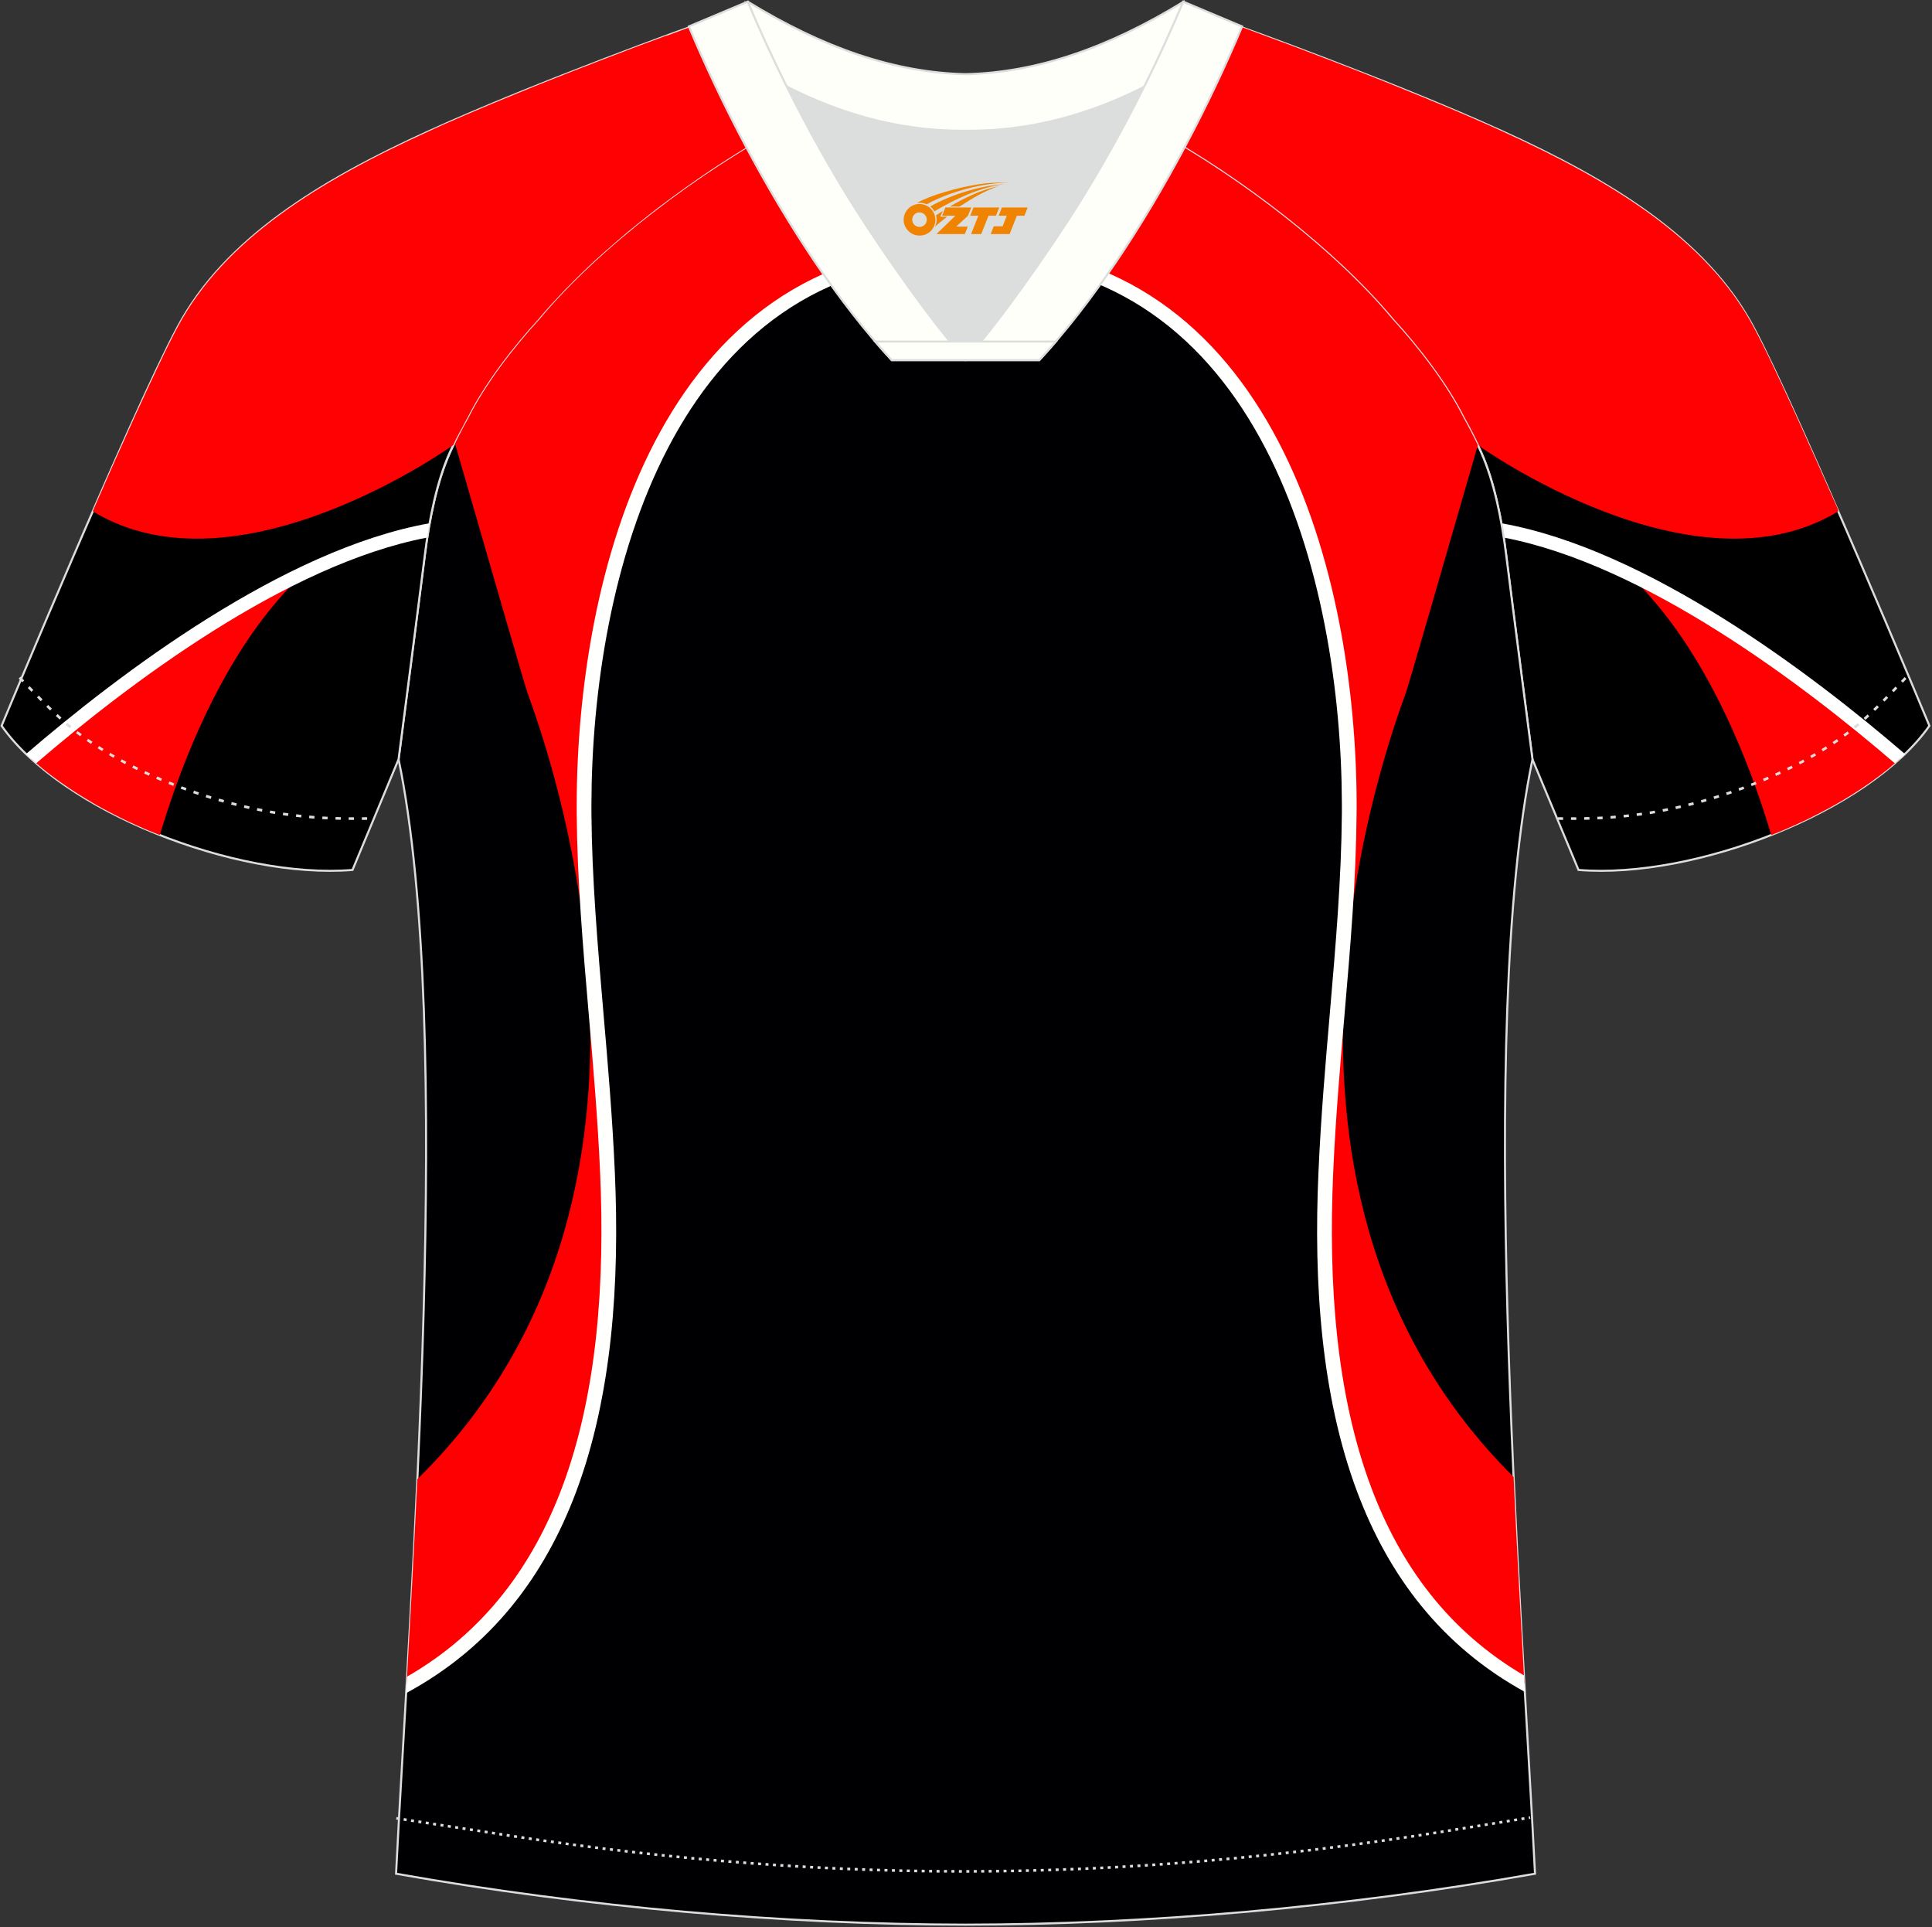
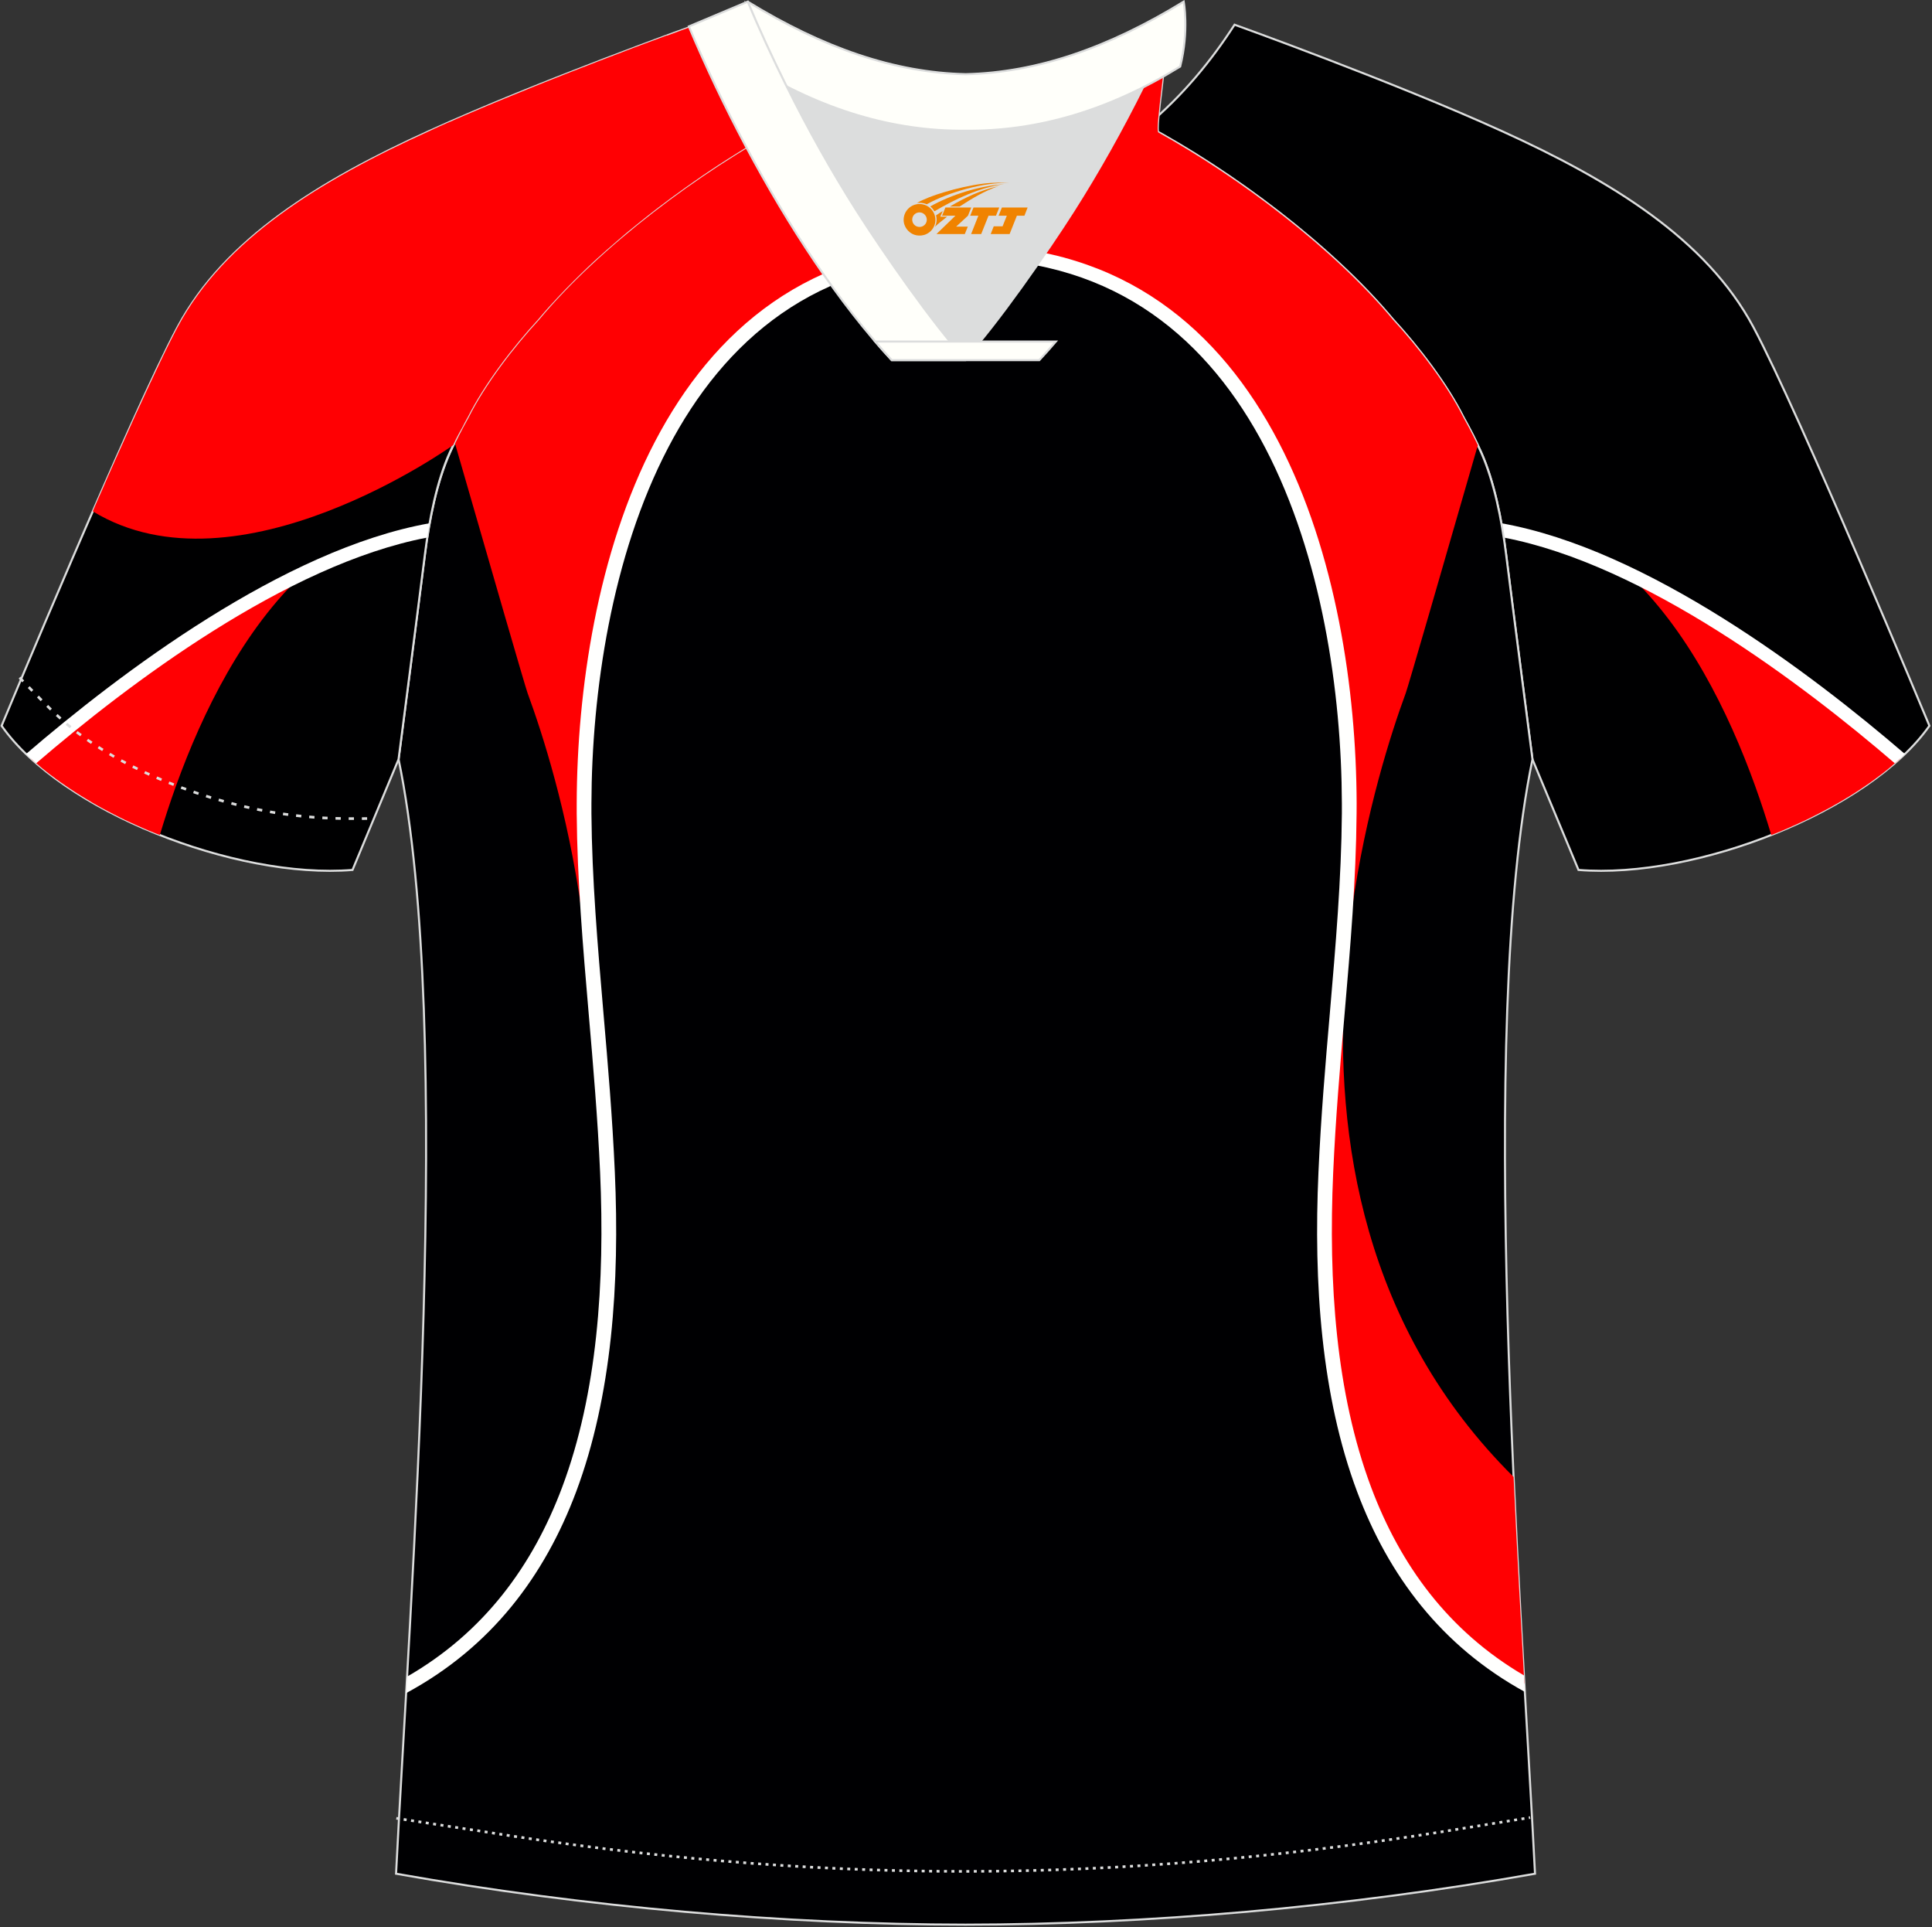
<svg xmlns="http://www.w3.org/2000/svg" version="1.1" id="图层_1" x="0px" y="0px" width="374px" height="373px" viewBox="0 0 374 373" enable-background="new 0 0 374 373" xml:space="preserve">
  <rect x="0" y="0" width="374" height="373" fill="#333333" stroke="none" />
  <g>
    <path fill="#000001" stroke="#DCDDDD" stroke-width="0.4" stroke-miterlimit="22.926" d="M222,24.33   c7.08-5.95,12.46-12.55,16.99-19.55c0,0,30.63,10.99,51.78,20.61c21.15,9.61,39.54,20.88,48.62,37.85s34.11,77.23,34.11,77.23   c-11.56,16.47-45.25,29.73-67.93,27.9l-8.91-21.4c0,0-3.8-29.24-5.12-39.81c-0.85-6.78-2.31-14.06-4.84-19.68   c-1.01-2.25-2.15-4.48-3.4-6.7c-3.26-6.52-8.77-13.67-13.7-19.02C257.72,47.5,238.37,33.07,222,24.33z" />
    <path fill="#FF0003" d="M356.14,155.23l-1.07,0.61c-0.35,0.19-0.69,0.39-1.04,0.58l-0.07,0.04c-0.71,0.38-1.42,0.76-2.15,1.13   l-0.02,0.01c-0.37,0.19-0.73,0.37-1.11,0.56l-0.01,0.01c-0.36,0.18-0.73,0.36-1.1,0.54l-0.02,0.01l-0.03,0.01   c-0.36,0.17-0.72,0.34-1.08,0.51l-0.08,0.03c-0.37,0.17-0.74,0.34-1.11,0.51h-0.01c-0.38,0.17-0.77,0.34-1.15,0.51l-0.01,0.01   c-0.38,0.16-0.77,0.33-1.15,0.49l-0.05,0.02c-0.38,0.16-0.77,0.32-1.15,0.47l-0.03,0.01c-0.27,0.11-0.54,0.22-0.81,0.32   c-0.91-3.03-1.96-6.25-3.15-9.56c-5.14-14.25-13.06-30.29-24.8-41.2c16.73,7.95,33.01,19.69,45.4,29.75   c2.68,2.18,5.18,4.27,7.46,6.24c-0.11,0.11-0.23,0.22-0.35,0.32l-0.08,0.07c-0.52,0.46-1.05,0.92-1.59,1.37l-0.03,0.03   c-0.28,0.23-0.56,0.46-0.85,0.68l-0.01,0.01c-0.29,0.23-0.57,0.45-0.86,0.67l-0.02,0.01l-0.04,0.03c-0.28,0.21-0.56,0.42-0.85,0.63   l-0.05,0.04c-0.3,0.22-0.6,0.44-0.9,0.66l-0.01,0.01c-0.63,0.44-1.26,0.88-1.91,1.31l-0.02,0.01c-0.33,0.22-0.65,0.43-0.98,0.64   l0,0c-0.33,0.21-0.67,0.43-1.01,0.64l0,0c-0.34,0.21-0.68,0.41-1.02,0.62l-0.03,0.02c-0.33,0.2-0.67,0.4-1.01,0.6L356.14,155.23z" />
    <path fill="#FFFFFF" d="M368.76,145.93c-18.09-15.56-49.82-39.63-78.12-44.66c0.17,0.92,0.32,1.85,0.46,2.77   c27.35,5.23,57.99,28.46,75.7,43.69C367.49,147.13,368.14,146.53,368.76,145.93z" />
-     <path fill="#FF0003" d="M355.85,98.96L355.85,98.96c-28.07,17.13-69.76-12.81-69.76-12.81l-0.02-0.04l-0.02-0.04l-0.08-0.17l0,0   l-0.04-0.08l-0.01-0.02l-0.03-0.07l-0.02-0.04l-0.02-0.05l-0.03-0.06l-0.01-0.03l-0.04-0.08l0,0l-0.04-0.08l-0.01-0.02l-0.03-0.07   l-0.02-0.04l-0.02-0.05l-0.03-0.06l-0.01-0.03l-0.04-0.08l0,0l-0.04-0.08l-0.01-0.01l-0.03-0.07l-0.02-0.04l-0.02-0.05l-0.03-0.06   l-0.01-0.03l-0.04-0.08v-0.01l-0.04-0.08l-0.01-0.01l-0.04-0.07l-0.02-0.03l-0.02-0.05l-0.03-0.06l-0.02-0.03l-0.04-0.08v-0.01   l-0.04-0.08l-0.01-0.01l-0.04-0.07L285.03,84L285,83.95l-0.03-0.05l-0.02-0.03l-0.04-0.07l-0.01-0.01l-0.04-0.08V83.7l-0.04-0.07   l-0.02-0.03l-0.03-0.05l-0.03-0.05l-0.02-0.03l-0.04-0.07l-0.01-0.01l-0.04-0.08l-0.01-0.01l-0.04-0.07l-0.02-0.03l-0.03-0.06   l-0.03-0.05l-0.02-0.03l-0.04-0.07l-0.01-0.01l-0.05-0.08v-0.01l-0.04-0.08l-0.02-0.03l-0.03-0.06l-0.02-0.05l-0.02-0.04   l-0.04-0.07l-0.01-0.01l-0.05-0.08l0,0l-0.04-0.08l-0.02-0.03l-0.03-0.06l-0.02-0.05l0.03-0.05l-0.04-0.07l-0.01-0.02l-0.05-0.08   l0,0l-0.04-0.08l-0.01-0.02l-0.03-0.06l-0.02-0.04l-0.02-0.04l-0.04-0.07l-0.01-0.02l-0.05-0.08l0,0l-0.05-0.08l-0.01-0.02   l-0.03-0.06l-0.02-0.04l-0.02-0.04l-0.04-0.06l-0.01-0.02l-0.05-0.08l0,0l-0.05-0.08l-0.01-0.02l-0.04-0.06l-0.02-0.04l-0.02-0.04   l-0.04-0.06l-0.01-0.02l-0.05-0.08c-3.26-6.52-8.77-13.67-13.7-19.02c-0.18-0.21-0.35-0.42-0.53-0.63l-0.14-0.16l-0.41-0.48   l-0.2-0.23l-0.3-0.35l-0.27-0.31l-0.27-0.3l-0.32-0.35l-0.24-0.26l-0.29-0.31l-0.04-0.04l-0.52-0.57l0.02-0.06l-0.09-0.1   l-0.48-0.51l-0.25-0.26l-0.34-0.36l-0.25-0.26l-0.38-0.4l-0.24-0.24l-0.37-0.38l-0.23-0.23l-0.48-0.48l-0.11-0.12l-0.07-0.07   l-0.57-0.56l-0.03-0.03l-0.11-0.11l-0.5-0.49l-0.2-0.2l-0.45-0.43l-0.25-0.24l-0.36-0.35l-0.28-0.27l-0.42-0.39l-0.23-0.22   l-0.45-0.42l-0.19-0.17l-0.05-0.05l-0.61-0.56l-0.05-0.04l-0.14-0.12l-0.53-0.48l-0.18-0.16l-0.49-0.44l-0.23-0.21l-0.43-0.37   l-0.32-0.28l-0.33-0.28l-0.37-0.32l-0.05-0.04l-0.59-0.51l-0.04-0.04l-0.64-0.54l-0.07-0.06l-0.17-0.15l-0.5-0.43l-0.23-0.19   l-0.5-0.42L252,44.58l-0.49-0.4l-0.25-0.2l-0.43-0.35l-0.32-0.26l-0.05-0.04l-0.63-0.51l-0.02-0.02l-0.66-0.53l-0.02-0.02   l-0.42-0.33l-0.29-0.23l-0.36-0.28l-0.4-0.31l-0.35-0.27l-0.35-0.27l-0.41-0.32l-0.26-0.2l-0.46-0.35l-0.03-0.02l-0.67-0.5   l-0.01-0.01l-0.76-0.57l-0.15-0.11l-0.55-0.41l-0.3-0.22l-0.57-0.41l-0.1-0.07l-0.62-0.45l-0.23-0.17l-0.46-0.33l-0.25-0.18   l-0.11-0.08l-0.69-0.48l-0.01-0.01l-0.68-0.48l-0.13-0.09l-0.16-0.11l-0.55-0.38l-0.27-0.19l-0.46-0.32l-0.3-0.21l-0.51-0.34   l-0.24-0.16l-0.43-0.29l-0.39-0.26l-0.69-0.46l-0.03-0.02l-0.66-0.44l-0.06-0.04l-0.33-0.21l-0.45-0.29l-0.27-0.17l-0.49-0.32   l-0.27-0.17l-0.49-0.31l-0.3-0.19l-0.08-0.05l-0.61-0.38l-0.07-0.05l-0.68-0.42l-0.04-0.03l-0.26-0.16l-0.48-0.29l-0.25-0.15   l-0.34-0.2c0.02-0.04,0.05-0.08,0.07-0.13c4.1-7.7,7.81-15.53,10.99-23.09l0,0l0.31,0.11h0.01l0.33,0.12l0.06,0.02l0.3,0.11   l0.12,0.04l0.27,0.1l0.18,0.07l0.23,0.09l0.26,0.09l0.18,0.07l0.34,0.13l0.12,0.04l0.43,0.16l0.06,0.02l0.51,0.19l0.02,0.01   l0.52,0.19l0.1,0.04l0.46,0.17l0.19,0.07l0.4,0.15l0.28,0.1l0.32,0.12l0.38,0.14l0.24,0.09l0.48,0.18l0.16,0.06l0.6,0.22l0.06,0.02   L249,8.44l0.03,0.01l0.66,0.25l0.14,0.05l0.58,0.22l0.25,0.09l0.48,0.18l0.36,0.14l0.39,0.15l0.48,0.18l0.28,0.11l0.6,0.23   l0.18,0.07l0.73,0.28l0.07,0.02l0.8,0.31l0.05,0.02l0.77,0.29l0.17,0.07l0.66,0.25l0.3,0.11l0.55,0.21l0.43,0.16l0.43,0.17   l0.56,0.22l0.31,0.12l0.69,0.27l0.19,0.07l0.83,0.32l0.06,0.02l0.89,0.35l0.07,0.03l0.83,0.32l0.21,0.08l0.7,0.28l0.34,0.13   l0.58,0.23l0.48,0.19l0.45,0.18l0.61,0.24l0.32,0.13l0.76,0.3l0.18,0.07l0.9,0.36l0.05,0.02l0.95,0.38l0.09,0.04l0.86,0.34   l0.88,0.36l0.07,0.03l0.37,0.15l0.58,0.24l0.51,0.21l0.45,0.18l0.65,0.26l0.31,0.13l0.79,0.32l0.17,0.07l0.93,0.38l0.03,0.01   l0.95,0.4l0.11,0.05l0.85,0.35l0.25,0.1l0.27,0.11l0.74,0.31l0.08,0.03l0.57,0.24l0.52,0.22l0.15,0.06l0.77,0.33l0.16,0.07   l0.29,0.12l0.79,0.34l0.15,0.06l0.92,0.39l0.01,0.01l0.13,0.05l0.92,0.4l0.8,0.35l0.25,0.11l0.13,0.06l0.91,0.4l0.03,0.01   l0.77,0.34l0.46,0.2l0.17,0.08l0.63,0.28l0.07,0.03l0.93,0.42l0.02,0.01l0.13,0.06l0.87,0.4c21.15,9.61,39.54,20.88,48.62,37.85   c0.14,0.26,0.28,0.53,0.43,0.81l0.02,0.04c0.28,0.53,0.57,1.1,0.87,1.69l0.06,0.12l0.05,0.09l0.43,0.85l0.03,0.06l0.06,0.12   c0.28,0.57,0.57,1.16,0.87,1.78l0.13,0.27l0.1,0.2l0.23,0.47l0.23,0.48v0.01l0.23,0.48l0.24,0.5l0.23,0.49l0.46,0.98l0.03,0.07   l0.5,1.06l0.08,0.16l0.05,0.11l0.38,0.82l0.19,0.4l0.07,0.15l0.52,1.13l0.04,0.09l0.04,0.09l0.45,0.97l0.16,0.35l0.11,0.24   l0.27,0.59l0.27,0.59l0.01,0.02l0.27,0.58l0.27,0.61l0.13,0.28l0.68,1.49l0.03,0.07l0.56,1.25l0.09,0.2l0.48,1.07l0.21,0.48   l0.07,0.16l0.29,0.64l0.29,0.64l0.05,0.11l0.24,0.53l0.29,0.65l0.18,0.4c0.43,0.96,0.85,1.92,1.28,2.9l0.14,0.31l0.16,0.35   l0.29,0.67l0.26,0.6l0.03,0.07l0.3,0.67l0.3,0.67l0.1,0.22l0.2,0.45l0.3,0.67l0.23,0.51l0.07,0.16l0.3,0.68l0.3,0.68l0.05,0.13   L355.85,98.96z" />
    <path fill="#000002" stroke="#DCDDDD" stroke-width="0.4" stroke-miterlimit="22.926" d="M291.55,107.27   c1.27,10.18,4.85,37.71,5.11,39.69c-10.86,52.55-2.19,162.18,0.49,215.68c-36.81,6.53-75.42,9.83-110.24,9.86   c-34.82-0.03-73.43-3.33-110.24-9.86c2.68-53.5,11.35-163.13,0.49-215.68c0.25-1.98,3.83-29.51,5.11-39.69   c0.85-6.78,2.31-14.06,4.84-19.68c1.01-2.25,2.15-4.48,3.4-6.7c3.26-6.52,8.77-13.67,13.7-19.02   c11.2-13.44,29.03-27.03,44.74-35.86c0.96-0.54-1.02-15.4-0.07-15.91c3.94,3.31,25.19,3.25,30.33,6.12l-2.64,0.68   c6.1,2.82,12.98,4.24,19.71,4.25c6.73-0.02-2.74-1.43,3.36-4.26l5.69-2.51c5.14-2.86,16.2-2.27,20.14-5.58   c0.73,0.39-1.96,16.43-1.22,16.84c15.87,8.82,34.04,22.6,45.4,36.23c4.92,5.36,10.44,12.5,13.7,19.02c1.25,2.22,2.39,4.46,3.39,6.7   C289.23,93.22,290.7,100.5,291.55,107.27z" />
-     <path fill="#FF0002" d="M113.91,189.42c2.03,30.94-3.72,68.04-33.12,96.86c-0.64,13.92-1.38,27.38-2.08,39.81   c44.49-24.77,42.11-86.51,35.45-134.77C114.08,190.68,114,190.05,113.91,189.42z" />
    <path fill="#FF0002" d="M88.02,85.62c7.2,24.98,13.64,47.24,14.11,48.52c2.82,7.66,7.8,23.05,10.43,42.03   c-1.38-48.38,8.26-127.57,74.57-127.37c66.3-0.19,75.95,78.99,74.57,127.37c2.63-18.99,7.61-34.37,10.43-42.03   c0.47-1.27,6.81-23.21,13.95-47.96c-0.84-1.77-1.76-3.54-2.74-5.29c-3.26-6.52-8.77-13.67-13.7-19.02   c-11.35-13.63-29.53-27.41-45.4-36.23c-0.74-0.41,1.95-16.45,1.22-16.84c-3.94,3.32-15,2.72-20.14,5.58l-5.69,2.51   c-6.1,2.82,3.37,4.24-3.36,4.26c-6.73-0.01-13.61-1.43-19.71-4.26l2.64-0.68c-5.14-2.86-26.38-2.81-30.33-6.12   c-0.94,0.51,1.04,15.36,0.07,15.91c-15.71,8.84-33.54,22.42-44.74,35.86c-4.93,5.36-10.44,12.51-13.7,19.02   C89.61,82.46,88.78,84.04,88.02,85.62z" />
    <path fill="#FF0002" d="M260.33,189.42c-2.02,30.79,3.66,67.66,32.67,96.42c0.64,13.98,1.38,27.51,2.09,40   c-44.02-24.93-41.64-86.42-35-134.52C260.15,190.68,260.25,190.05,260.33,189.42z" />
    <path fill="#FFFFFE" d="M78.8,324.5c14.9-8.57,24.33-21.48,30.02-36.65c6.83-18.21,8.29-39.69,7.35-60.91   c-0.46-10.43-1.34-20.63-2.2-30.63c-1.13-13.15-2.23-25.95-2.33-38.87c0-0.65,0-1.3,0-1.95c0.06-21.79,3.95-48.57,15.12-69.97   c11.29-21.63,29.95-37.8,59.51-38.03h0.01c0.28,0,0.57,0,0.85,0c0.29,0,0.57,0,0.85,0h0.01c29.56,0.23,48.22,16.4,59.51,38.03   c11.17,21.4,15.06,48.18,15.12,69.97c0,0.65,0,1.31-0.01,1.95c-0.1,12.92-1.2,25.72-2.33,38.87c-0.86,10-1.74,20.21-2.2,30.64   c-0.94,21.22,0.52,42.7,7.35,60.91c5.63,15.02,14.93,27.81,29.57,36.39l0.18,3.2c-16.24-8.91-26.41-22.59-32.46-38.73   c-6.96-18.55-8.45-40.36-7.49-61.87c0.47-10.64,1.34-20.79,2.2-30.74c1.13-13.16,2.23-25.97,2.33-38.67c0-0.64,0.01-1.29,0-1.94   c-0.06-21.48-3.88-47.83-14.84-68.83c-10.84-20.78-28.72-36.32-56.95-36.53h-0.84h-0.84c-28.24,0.22-46.11,15.75-56.96,36.53   c-10.96,21.01-14.78,47.36-14.84,68.83c0,0.65,0,1.3,0,1.94c0.1,12.7,1.2,25.51,2.33,38.67c0.86,9.95,1.73,20.1,2.2,30.74   c0.96,21.51-0.54,43.31-7.49,61.87c-6.11,16.29-16.41,30.07-32.91,38.97L78.8,324.5z" />
    <path fill="#000001" stroke="#DCDDDD" stroke-width="0.4" stroke-miterlimit="22.926" d="M151.8,24.33   c-7.08-5.95-12.46-12.55-16.99-19.55c0,0-30.63,10.99-51.78,20.61C61.89,35,43.5,46.27,34.42,63.24S0.31,140.47,0.31,140.47   c11.56,16.47,45.25,29.73,67.93,27.9l8.91-21.4c0,0,3.8-29.24,5.12-39.81c0.85-6.78,2.31-14.06,4.84-19.68   c1.01-2.25,2.15-4.48,3.4-6.7c3.26-6.52,8.77-13.67,13.69-19.02C116.09,47.5,135.44,33.07,151.8,24.33z" />
    <path fill="#FF0003" d="M17.67,155.23l1.07,0.61c0.34,0.19,0.69,0.39,1.04,0.58l0.07,0.04c0.71,0.38,1.42,0.76,2.15,1.13l0.02,0.01   c0.37,0.19,0.74,0.37,1.11,0.56l0.01,0.01c0.37,0.18,0.74,0.36,1.1,0.54l0.02,0.01l0.03,0.01c0.36,0.17,0.72,0.34,1.08,0.51   l0.08,0.03c0.37,0.17,0.74,0.34,1.11,0.51h0.01c0.38,0.17,0.77,0.34,1.15,0.51l0.01,0.01c0.38,0.16,0.76,0.33,1.15,0.49l0.06,0.02   c0.38,0.16,0.76,0.32,1.15,0.47l0.03,0.01c0.27,0.11,0.54,0.22,0.82,0.32c0.91-3.03,1.96-6.25,3.15-9.56   c5.14-14.25,13.06-30.29,24.8-41.2c-16.73,7.95-33.01,19.69-45.4,29.75c-2.68,2.18-5.18,4.27-7.46,6.24   c0.12,0.11,0.23,0.22,0.35,0.32l0.09,0.07c0.52,0.46,1.05,0.92,1.59,1.37l0.03,0.03c0.28,0.23,0.56,0.46,0.85,0.68l0.01,0.01   c0.28,0.23,0.57,0.45,0.86,0.67L9.83,150l0.04,0.03c0.28,0.21,0.56,0.42,0.85,0.63l0.05,0.04c0.3,0.22,0.6,0.44,0.91,0.66   l0.01,0.01c0.62,0.44,1.26,0.88,1.91,1.31l0.02,0.01c0.33,0.22,0.65,0.43,0.98,0.64l0,0c0.33,0.21,0.67,0.43,1.01,0.64l0,0   c0.34,0.21,0.67,0.41,1.02,0.62l0.03,0.02c0.33,0.2,0.67,0.4,1.01,0.6L17.67,155.23z" />
    <path fill="#FFFFFF" d="M5.04,145.93c18.09-15.56,49.82-39.63,78.12-44.66c-0.17,0.92-0.32,1.85-0.46,2.77   C55.35,109.27,24.71,132.5,7,147.73C6.32,147.13,5.67,146.53,5.04,145.93z" />
    <path fill="#FF0003" d="M17.96,98.96L17.96,98.96c28.07,17.13,69.76-12.81,69.76-12.81l0.02-0.04l0.02-0.04l0.08-0.17l0,0   l0.04-0.08l0.01-0.02l0.03-0.07l0.02-0.04l0.02-0.05l0.03-0.06L88,85.55l0.04-0.08l0,0l0.04-0.08l0.01-0.02l0.03-0.07l0.02-0.04   l0.02-0.05l0.03-0.06l0.01-0.03l0.04-0.08l0,0l0.04-0.08l0.01-0.01l0.04-0.07l0.02-0.04l0.03-0.05l0.03-0.06l0.01-0.03l0.04-0.08   v-0.01l0.04-0.08l0.01-0.01l0.04-0.07l0.02-0.03l0.03-0.05l0.03-0.06l0.02-0.03l0.04-0.08v-0.01l0.04-0.08V84.1l0.04-0.07L88.78,84   l0.03-0.05l0.03-0.05l0.02-0.03l0.04-0.07v-0.01l0.04-0.08V83.7l0.04-0.07L89,83.6l0.03-0.05l0.03-0.05l0.02-0.03l0.04-0.07   l0.01-0.01l0.04-0.08V83.3l0.04-0.07l0.02-0.03l0.03-0.06l0.03-0.05l0.02-0.03l0.04-0.07l0.01-0.01l0.04-0.08v-0.01l0.04-0.08   l0.02-0.03l0.03-0.06l0.03-0.05l0.02-0.04l0.04-0.07l0.01-0.01l0.04-0.08l0,0l0.04-0.08l0.01-0.03l0.03-0.06l0.03-0.05l0.02-0.04   l0.04-0.07l0.01-0.02l0.04-0.08l0,0l0.04-0.08l0.01-0.02l0.03-0.06l0.02-0.04l0.02-0.04l0.04-0.07l0.01-0.02l0.05-0.08l0,0   l0.04-0.08l0.01-0.02l0.03-0.06l0.02-0.04l0.02-0.04l0.04-0.06l0.01-0.02l0.04-0.08l0,0l0.04-0.08l0.01-0.02l0.04-0.06l0.02-0.04   l0.02-0.04l0.04-0.06l0.01-0.02l0.05-0.08c3.26-6.52,8.77-13.67,13.69-19.02c0.18-0.21,0.35-0.42,0.53-0.63l0.14-0.16l0.41-0.48   l0.2-0.23l0.31-0.35l0.27-0.31l0.27-0.3l0.32-0.35l0.24-0.26l0.29-0.31l0.04-0.04l0.52-0.57l0.01-0.01l0.09-0.1l0.48-0.51   l0.25-0.26l0.34-0.36l0.25-0.26l0.38-0.4l0.24-0.24l0.37-0.38l0.23-0.23l0.48-0.48l0.11-0.12l0.07-0.07l0.57-0.56l0.03-0.03   l0.11-0.11l0.5-0.49l0.2-0.2l0.45-0.43l0.25-0.24l0.36-0.35l0.28-0.27l0.42-0.39l0.23-0.22l0.45-0.42l0.18-0.17l0.06-0.05   l0.61-0.56l0.05-0.04l0.14-0.12l0.53-0.48l0.18-0.16l0.49-0.44l0.23-0.21l0.43-0.37l0.32-0.28l0.33-0.28l0.36-0.32l0.05-0.04   l0.59-0.51l0.04-0.04l0.64-0.54l0.07-0.06l0.17-0.15l0.5-0.43l0.23-0.19l0.5-0.42l0.23-0.19l0.49-0.4l0.25-0.2l0.43-0.35l0.32-0.26   l0.05-0.04l0.63-0.51l0.03-0.02l0.66-0.53l0.02-0.02l0.42-0.33l0.29-0.23l0.36-0.28l0.39-0.31l0.35-0.27l0.35-0.27l0.42-0.32   l0.26-0.2l0.46-0.35l0.03-0.02l0.67-0.5l0.01-0.01l0.76-0.57l0.15-0.11l0.55-0.41l0.3-0.22l0.57-0.41l0.1-0.07l0.62-0.45l0.23-0.17   l0.46-0.33l0.25-0.18l0.11-0.08l0.69-0.48l0.01-0.01l0.68-0.48l0.13-0.09l0.16-0.11l0.55-0.38l0.27-0.19l0.46-0.32l0.3-0.21   l0.51-0.34l0.24-0.16l0.43-0.29l0.39-0.26l0.69-0.46l0.03-0.02l0.66-0.44l0.06-0.04l0.33-0.21l0.45-0.29l0.27-0.17l0.49-0.32   l0.27-0.17l0.49-0.31l0.3-0.19l0.08-0.05l0.61-0.38l0.07-0.05l0.68-0.42l0.04-0.03l0.26-0.16l0.47-0.29l0.25-0.15l0.34-0.2   c-0.02-0.04-0.04-0.08-0.07-0.13c-4.1-7.7-7.81-15.53-10.99-23.09l0,0l-0.31,0.11h-0.01l-0.33,0.12l-0.06,0.02l-0.3,0.11   l-0.12,0.04l-0.27,0.1l-0.18,0.07l-0.23,0.09l-0.26,0.09l-0.18,0.07l-0.34,0.13l-0.12,0.04l-0.43,0.16l-0.06,0.02l-0.51,0.19   l-0.02,0.01l-0.52,0.19l-0.09-0.02l-0.46,0.17l-0.18,0.07l-0.39,0.15l-0.28,0.1l-0.32,0.12l-0.38,0.14l-0.24,0.09l-0.49,0.18   l-0.16,0.06l-0.6,0.22l-0.06,0.02l-0.68,0.25l-0.03,0.01l-0.66,0.25l-0.14,0.05l-0.58,0.22l-0.24,0.09l-0.49,0.18l-0.36,0.14   l-0.39,0.15l-0.48,0.18l-0.28,0.11l-0.6,0.23l-0.18,0.07l-0.73,0.28l-0.06,0.02l-0.81,0.31l-0.05,0.02l-0.77,0.29l-0.17,0.07   l-0.66,0.25l-0.3,0.11l-0.54,0.21l-0.43,0.16l-0.43,0.17l-0.56,0.22l-0.31,0.12l-0.69,0.27l-0.18,0.07l-0.83,0.32l-0.06,0.02   l-0.9,0.35l-0.07,0.03l-0.83,0.32l-0.21,0.08l-0.71,0.28l-0.34,0.13l-0.58,0.23l-0.48,0.19l-0.45,0.18l-0.62,0.24l-0.32,0.13   l-0.76,0.3l-0.18,0.07l-0.9,0.36l-0.05,0.02l-0.95,0.38l-0.09,0.04l-0.86,0.34l-0.88,0.36l-0.07,0.03l-0.37,0.15l-0.58,0.24   l-0.51,0.21l-0.45,0.18l-0.65,0.26l-0.31,0.13l-0.79,0.32l-0.17,0.07l-0.93,0.38l-0.03,0.01l-0.96,0.4l-0.11,0.05l-0.85,0.35   l-0.25,0.1l-0.26,0.11l-0.74,0.31l-0.08,0.03l-0.57,0.24l-0.52,0.22l-0.15,0.06l-0.77,0.33l-0.16,0.07l-0.29,0.12l-0.79,0.34   l-0.15,0.06l-0.92,0.39l-0.01,0.01l-0.13,0.05l-0.92,0.4l-0.8,0.35l-0.25,0.11l-0.13,0.06l-0.91,0.4l0.01-0.02l-0.78,0.34   l-0.46,0.2l-0.16,0.08l-0.63,0.28l-0.07,0.03l-0.93,0.42l-0.02,0.01L83.91,25l-0.87,0.4C61.89,35,43.5,46.27,34.42,63.24   c-0.14,0.26-0.28,0.53-0.43,0.81l-0.02,0.04c-0.28,0.53-0.57,1.1-0.87,1.69l-0.06,0.12L33,65.99l-0.43,0.85l-0.03,0.06l-0.06,0.12   c-0.28,0.57-0.57,1.16-0.87,1.78l-0.13,0.27l-0.09,0.2l-0.23,0.47l-0.23,0.48v0.01l-0.23,0.48l-0.24,0.5l-0.23,0.49l-0.46,0.98   l-0.03,0.07l-0.5,1.06l-0.08,0.16l-0.05,0.11l-0.38,0.82l-0.19,0.4l-0.07,0.15l-0.52,1.13l-0.04,0.09l-0.04,0.09l-0.45,0.97   l-0.16,0.35l-0.11,0.24l-0.27,0.58l-0.27,0.59l-0.01,0.02l-0.27,0.58l-0.27,0.6l-0.13,0.28l-0.67,1.49l-0.03,0.07l-0.56,1.25   l-0.09,0.2l-0.48,1.06l-0.21,0.48l-0.07,0.16l-0.29,0.64l-0.29,0.64l-0.05,0.11l-0.24,0.53l-0.29,0.65l-0.18,0.4   c-0.42,0.96-0.85,1.92-1.28,2.9l-0.14,0.31l-0.16,0.35l-0.29,0.67l-0.26,0.6l-0.03,0.07l-0.29,0.67l-0.29,0.67l-0.1,0.22l-0.2,0.45   l-0.3,0.67l-0.22,0.51l-0.07,0.16l-0.3,0.68l-0.29,0.68l-0.06,0.13L17.96,98.96z" />
    <path fill="none" stroke="#DCDDDD" stroke-width="0.51" stroke-miterlimit="22.926" stroke-dasharray="1.02,1.531" d="   M3.79,131.14c2.92,3.02,6.09,6.41,9.27,9.1c10.32,8.74,27.36,15.21,41.61,17.27c5.61,0.81,10.34,0.99,16.71,0.91" />
    <path fill="none" stroke="#DCDDDD" stroke-width="0.51" stroke-miterlimit="22.926" stroke-dasharray="0.576,0.865" d="   M76.72,351.91c1.31,0.22,15.14,2.31,16.45,2.51c30.89,4.95,61.95,7.77,93.3,7.77c30.85,0,61.41-2.73,91.81-7.53   c1.8-0.28,16.13-2.59,17.93-2.89" />
-     <path fill="none" stroke="#DCDDDD" stroke-width="0.51" stroke-miterlimit="22.926" stroke-dasharray="1.02,1.531" d="   M368.88,131.22c-2.9,3-6.04,6.35-9.19,9.02c-10.32,8.74-27.36,15.21-41.61,17.27c-5.61,0.81-10.34,0.99-16.71,0.91" />
    <path fill="#FFFFFA" stroke="#DCDDDD" stroke-width="0.4" stroke-miterlimit="22.926" d="M145.44,12.88   c13.69,8.44,27.53,12.57,41.51,12.42c13.98,0.15,27.82-3.98,41.51-12.42c1.75-6.97,0.68-12.56,0.68-12.56   c-14.63,8.96-28.42,13.72-42.2,14.04c-13.77-0.31-27.57-5.07-42.2-14.04C144.75,0.32,143.69,5.92,145.44,12.88z" />
    <path fill="#DCDDDD" d="M218.12,18.43c-10.31,4.7-20.7,6.99-31.17,6.88c-10.47,0.11-20.86-2.18-31.17-6.88   c-1.16-0.53-2.32-1.09-3.48-1.68c4.1,8.24,8.69,16.46,13.6,24.17c4.88,7.67,14.79,21.97,21.04,28.72l-0.04,0.06   c6.25-6.75,16.16-21.05,21.04-28.72c4.91-7.71,9.5-15.93,13.6-24.17l0.02-0.04C220.42,17.35,219.27,17.9,218.12,18.43z" />
    <path fill="#FFFFFA" stroke="#DCDDDD" stroke-width="0.4" stroke-miterlimit="22.926" d="M152.12,16.4   c-2.68-5.4-5.16-10.81-7.37-16.08l-11.4,4.8c3.2,7.6,6.93,15.5,11.06,23.25c8.22,15.44,18,30.33,28.21,41.32h14.28l0.04-0.06   c-6.25-6.75-16.16-21.05-21.04-28.72c-4.91-7.71-9.5-15.93-13.6-24.17C152.24,16.63,152.18,16.51,152.12,16.4z" />
-     <path fill="#FFFFFA" stroke="#DCDDDD" stroke-width="0.4" stroke-miterlimit="22.926" d="M221.68,16.4   c2.68-5.4,5.15-10.81,7.37-16.08l11.4,4.8c-3.2,7.6-6.93,15.5-11.06,23.25c-8.22,15.44-18,30.33-28.21,41.32h-14.29l-0.04-0.06   c6.25-6.75,16.16-21.05,21.04-28.72c4.91-7.71,9.5-15.93,13.6-24.17C221.57,16.63,221.62,16.51,221.68,16.4z" />
    <path fill="#FFFFFA" stroke="#DCDDDD" stroke-width="0.4" stroke-miterlimit="22.926" d="M186.9,69.7h14.29   c1.08-1.16,2.15-2.36,3.21-3.6h-14.38h-0.09h-6.05h-14.47c1.07,1.24,2.14,2.44,3.21,3.6H186.9z" />
  </g>
  <g id="图层_x0020_1">
    <path fill="#F08300" d="M175.11,43.56c0.416,1.136,1.472,1.984,2.752,2.032c0.144,0,0.304,0,0.448-0.016h0.016   c0.016,0,0.064,0,0.128-0.016c0.032,0,0.048-0.016,0.08-0.016c0.064-0.016,0.144-0.032,0.224-0.048c0.016,0,0.016,0,0.032,0   c0.192-0.048,0.4-0.112,0.576-0.208c0.192-0.096,0.4-0.224,0.608-0.384c0.672-0.56,1.104-1.408,1.104-2.352   c0-0.224-0.032-0.448-0.08-0.672l0,0C180.95,41.68,180.9,41.51,180.82,41.33C180.35,40.24,179.27,39.48,178,39.48C176.31,39.48,174.93,40.85,174.93,42.55C174.93,42.9,174.99,43.24,175.11,43.56L175.11,43.56L175.11,43.56z M179.41,42.58L179.41,42.58C179.38,43.36,178.72,43.96,177.94,43.92C177.15,43.89,176.56,43.24,176.59,42.45c0.032-0.784,0.688-1.376,1.472-1.344   C178.83,41.14,179.44,41.81,179.41,42.58L179.41,42.58z" />
    <polygon fill="#F08300" points="193.44,40.16 ,192.8,41.75 ,191.36,41.75 ,189.94,45.3 ,187.99,45.3 ,189.39,41.75 ,187.81,41.75    ,188.45,40.16" />
    <path fill="#F08300" d="M195.41,35.43c-1.008-0.096-3.024-0.144-5.056,0.112c-2.416,0.304-5.152,0.912-7.616,1.664   C180.69,37.81,178.82,38.53,177.47,39.3C177.67,39.27,177.86,39.25,178.05,39.25c0.48,0,0.944,0.112,1.36,0.288   C183.51,37.22,190.71,35.17,195.41,35.43L195.41,35.43L195.41,35.43z" />
    <path fill="#F08300" d="M180.88,40.9c4-2.368,8.88-4.672,13.488-5.248c-4.608,0.288-10.224,2-14.288,4.304   C180.4,40.21,180.67,40.53,180.88,40.9C180.88,40.9,180.88,40.9,180.88,40.9z" />
    <polygon fill="#F08300" points="198.93,40.16 ,198.31,41.75 ,196.85,41.75 ,195.44,45.3 ,194.98,45.3 ,193.47,45.3 ,191.78,45.3    ,192.37,43.8 ,194.08,43.8 ,194.9,41.75 ,193.31,41.75 ,193.95,40.16" />
    <polygon fill="#F08300" points="188.02,40.16 ,187.38,41.75 ,185.09,43.86 ,187.35,43.86 ,186.77,45.3 ,181.28,45.3 ,184.95,41.75    ,182.37,41.75 ,183.01,40.16" />
-     <path fill="#F08300" d="M193.3,36.02c-3.376,0.752-6.464,2.192-9.424,3.952h1.888C188.19,38.4,190.53,36.97,193.3,36.02z    M182.5,40.84C181.87,41.22,181.81,41.27,181.2,41.68c0.064,0.256,0.112,0.544,0.112,0.816c0,0.496-0.112,0.976-0.32,1.392   c0.176-0.16,0.32-0.304,0.432-0.4c0.272-0.24,0.768-0.64,1.6-1.296l0.32-0.256H182.02l0,0L182.5,40.84L182.5,40.84L182.5,40.84z" />
+     <path fill="#F08300" d="M193.3,36.02c-3.376,0.752-6.464,2.192-9.424,3.952h1.888C188.19,38.4,190.53,36.97,193.3,36.02z    M182.5,40.84C181.87,41.22,181.81,41.27,181.2,41.68c0.064,0.256,0.112,0.544,0.112,0.816c0,0.496-0.112,0.976-0.32,1.392   c0.176-0.16,0.32-0.304,0.432-0.4c0.272-0.24,0.768-0.64,1.6-1.296l0.32-0.256H182.02L182.5,40.84L182.5,40.84L182.5,40.84z" />
  </g>
</svg>